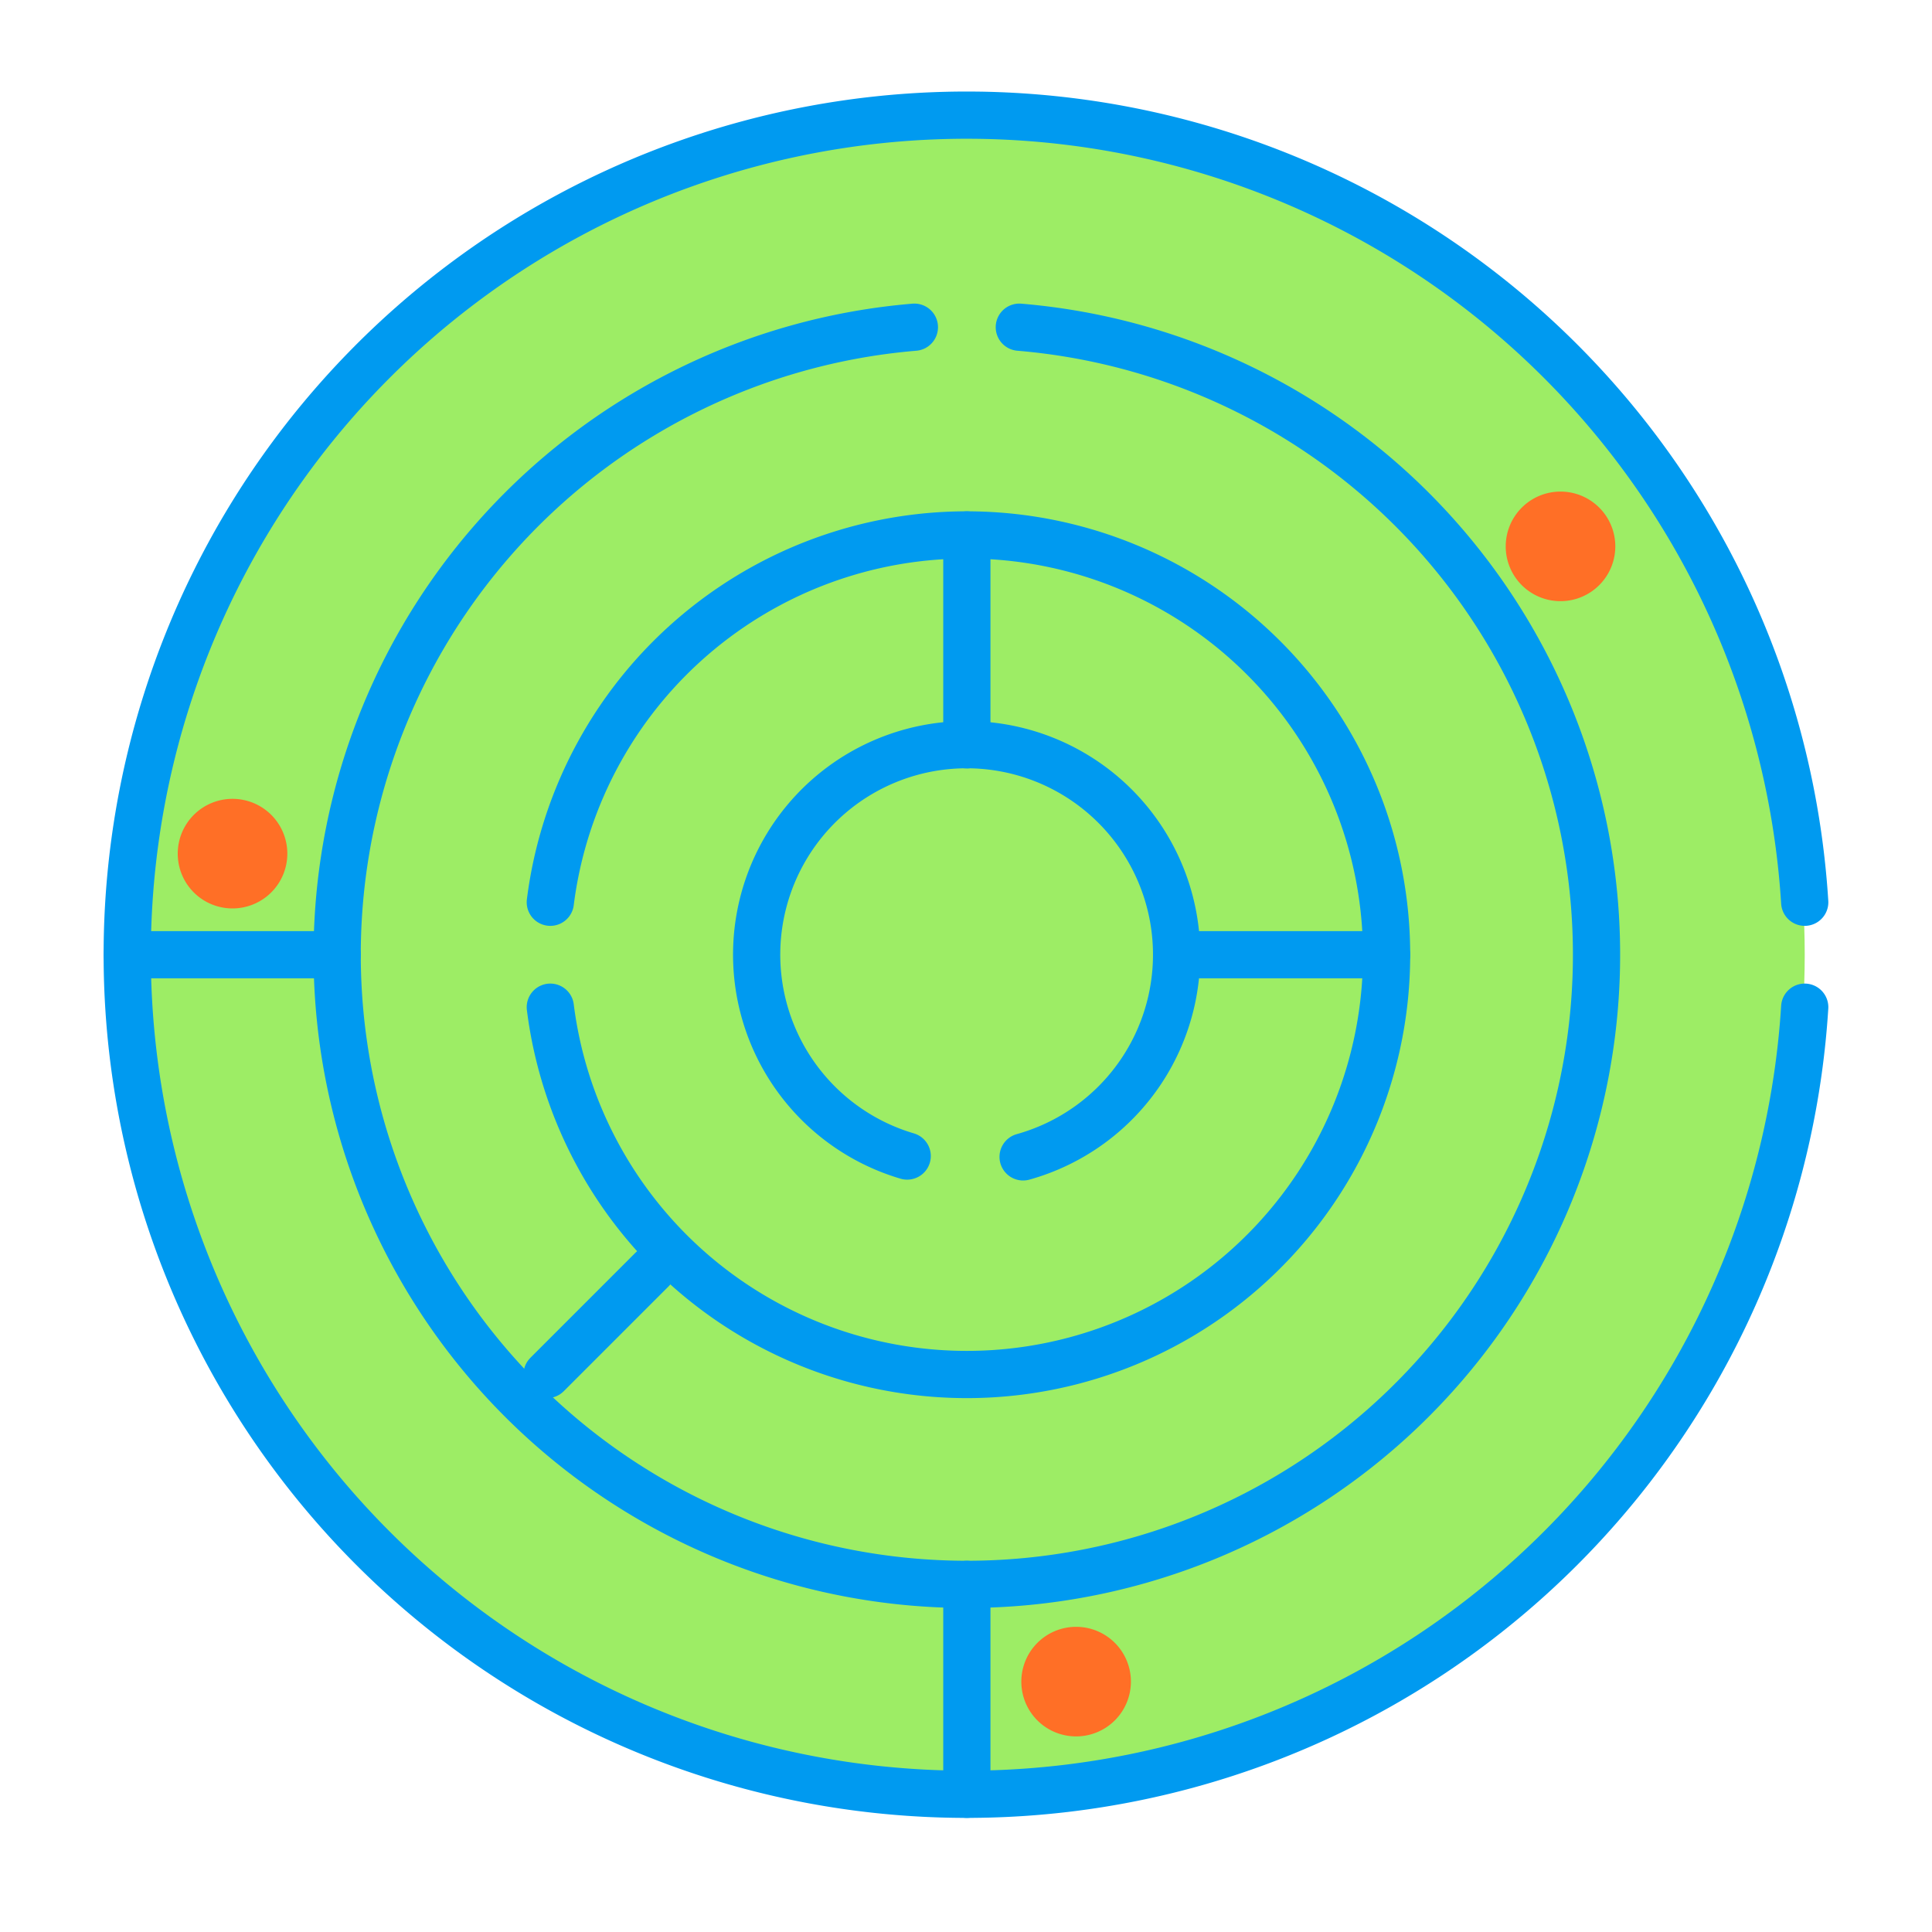
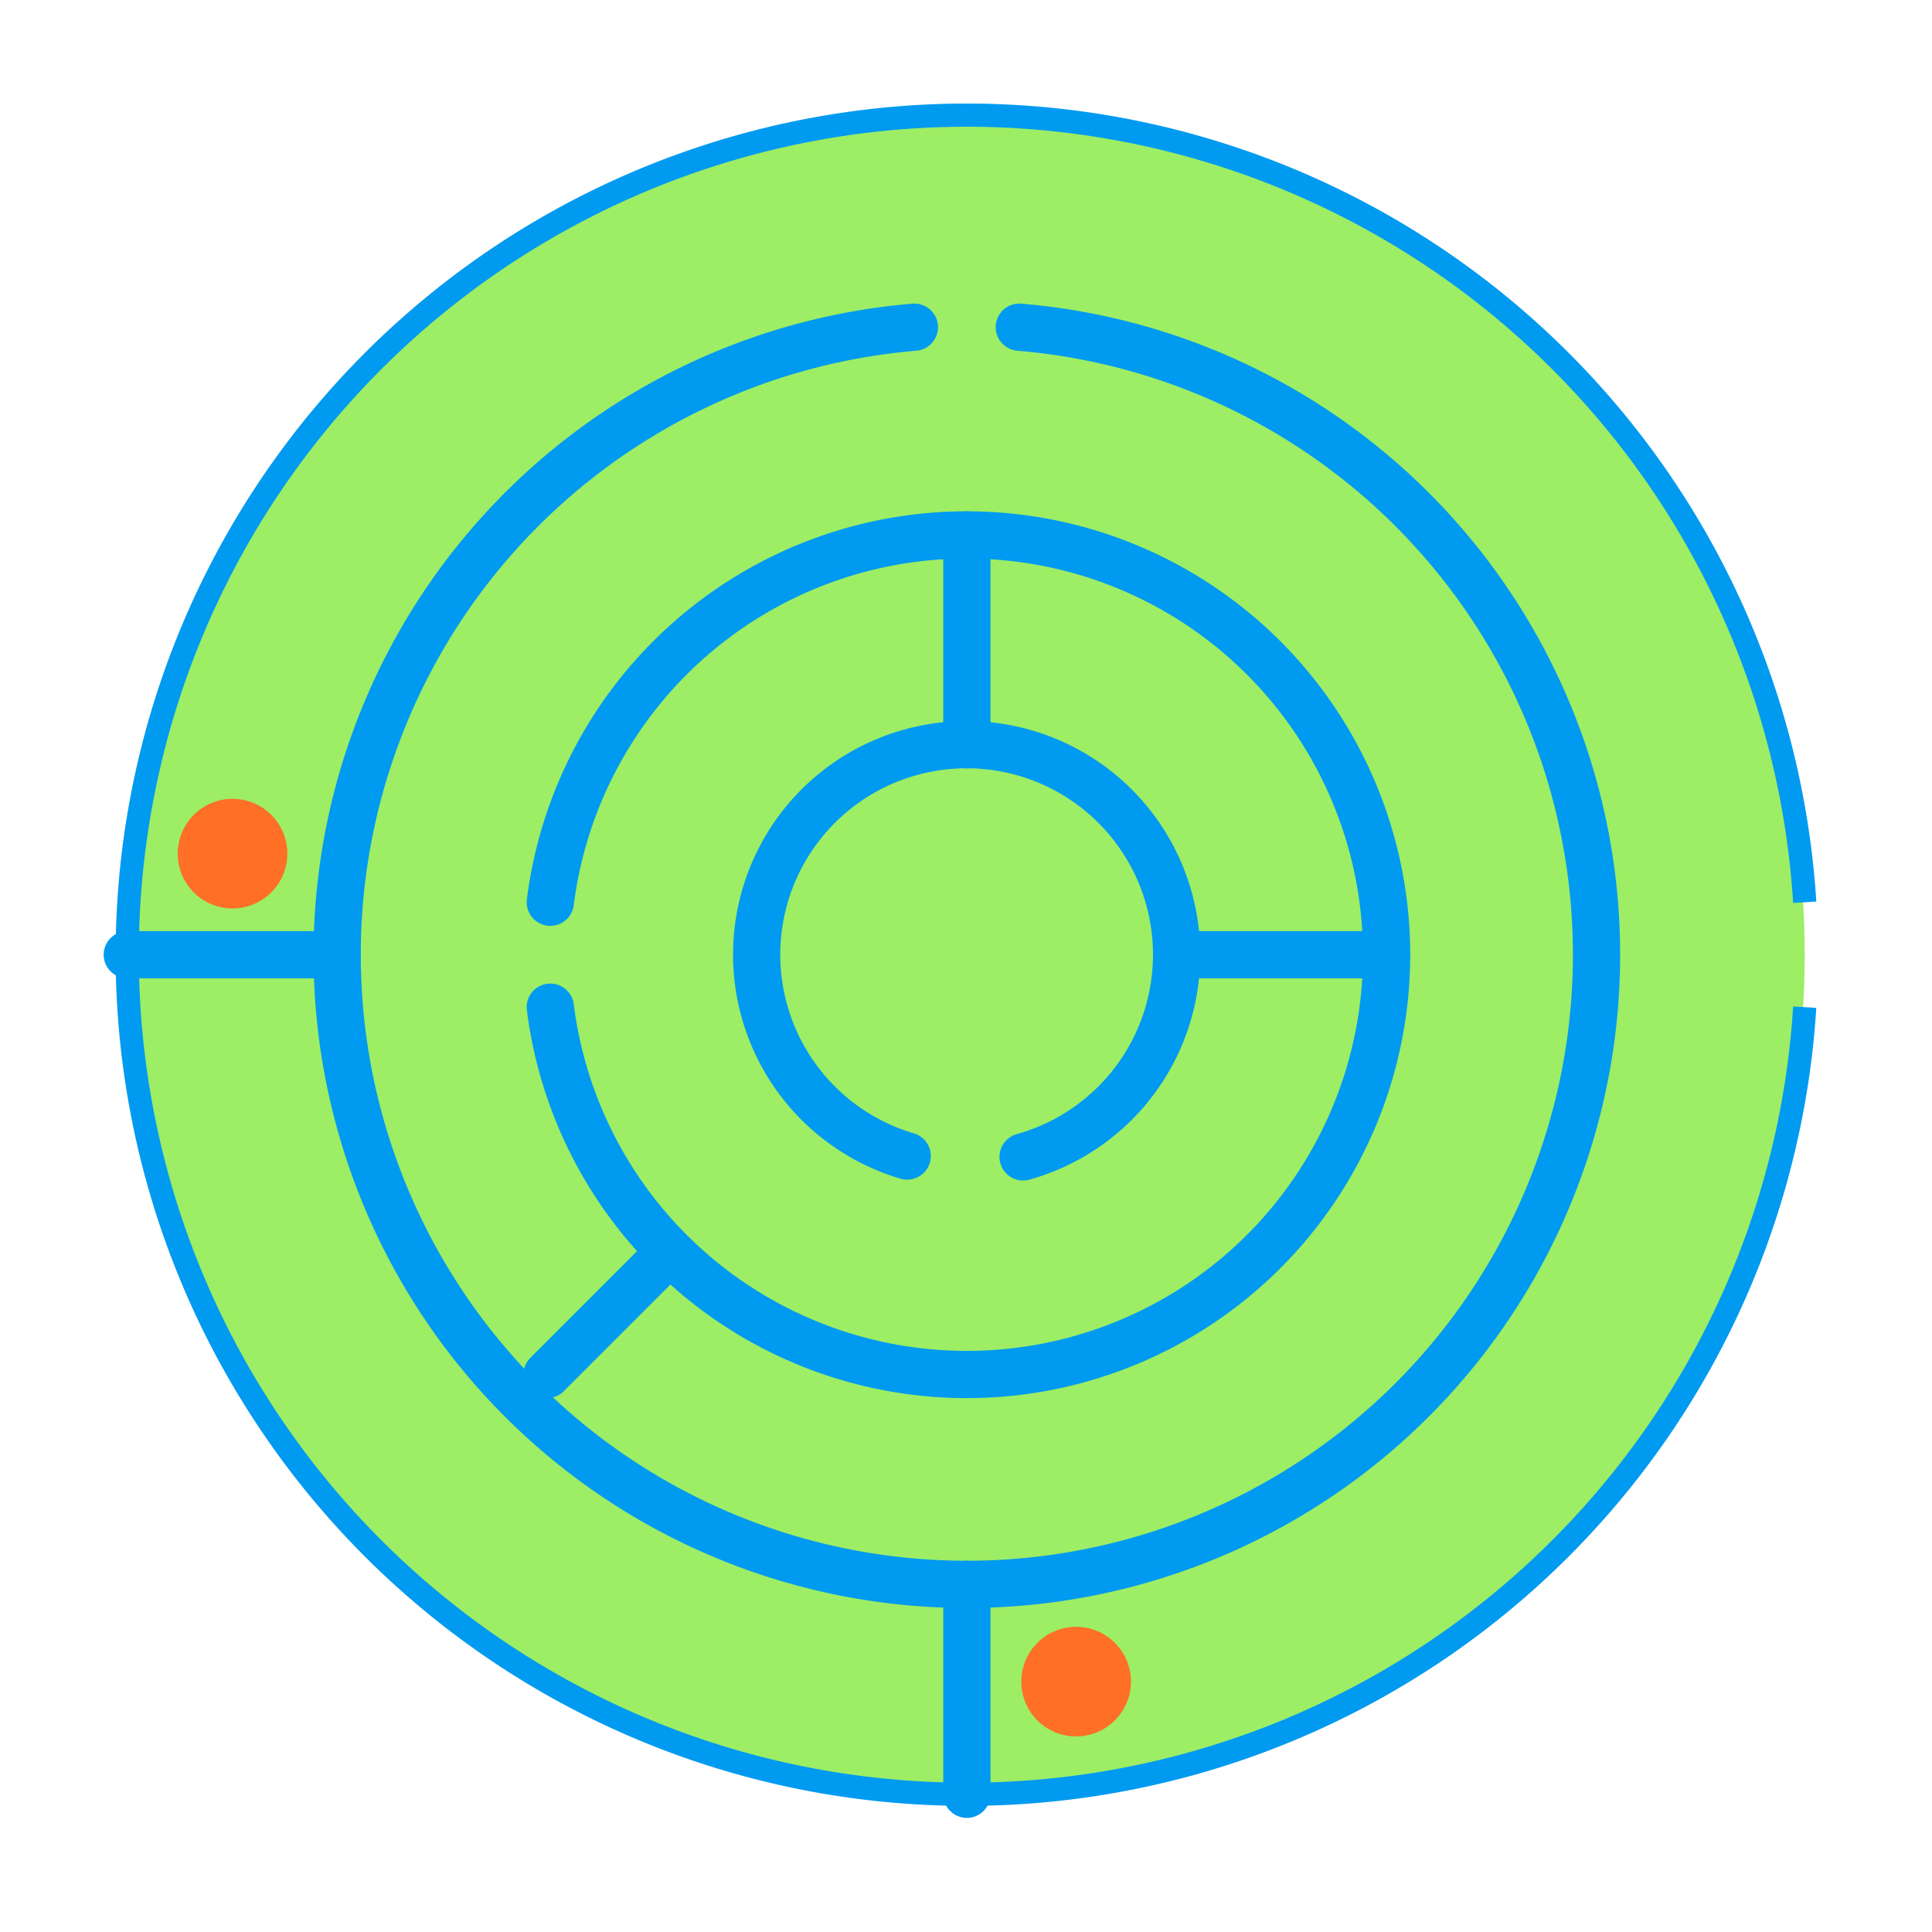
<svg xmlns="http://www.w3.org/2000/svg" viewBox="0 0 250 250">
  <defs>
    <style>.a{fill:#9ded65;}.b,.c{fill:none;stroke:#009af0;}.b{stroke-miterlimit:10;stroke-width:3px;}.c{stroke-linecap:round;stroke-linejoin:round;stroke-width:6.11px;}.d{fill:#ff6f26;}</style>
  </defs>
  <circle class="a" cx="125" cy="123.54" r="108.53" />
  <path class="b" d="M233.53,130.33a108.64,108.64,0,1,1,0-13.58" />
  <path class="c" d="M117.39,149.59a27.17,27.17,0,1,1,15,.11" />
  <path class="c" d="M71.21,130.33a54.32,54.32,0,1,0,0-13.58" />
  <path class="c" d="M131.9,42.34a81.48,81.48,0,1,1-13.58,0" />
-   <path class="c" d="M233.53,130.33a108.64,108.64,0,1,1,0-13.58" />
  <line class="c" x1="179.42" y1="123.54" x2="152.27" y2="123.54" />
  <line class="c" x1="84.37" y1="164.28" x2="70.79" y2="177.86" />
  <line class="c" x1="125.11" y1="96.38" x2="125.11" y2="69.22" />
  <line class="c" x1="43.63" y1="123.54" x2="16.47" y2="123.54" />
  <line class="c" x1="125.11" y1="205.02" x2="125.11" y2="232.18" />
  <path class="d" d="M23,110.46a7.09,7.09,0,1,1,7.09,7.09A7.08,7.08,0,0,1,23,110.46h0" />
-   <path class="d" d="M194.84,70.7a7.09,7.09,0,1,1,7.09,7.09,7.08,7.08,0,0,1-7.09-7.09h0" />
  <path class="d" d="M132.16,217.6a7.09,7.09,0,1,1,7.09,7.09,7.08,7.08,0,0,1-7.09-7.09h0" />
</svg>